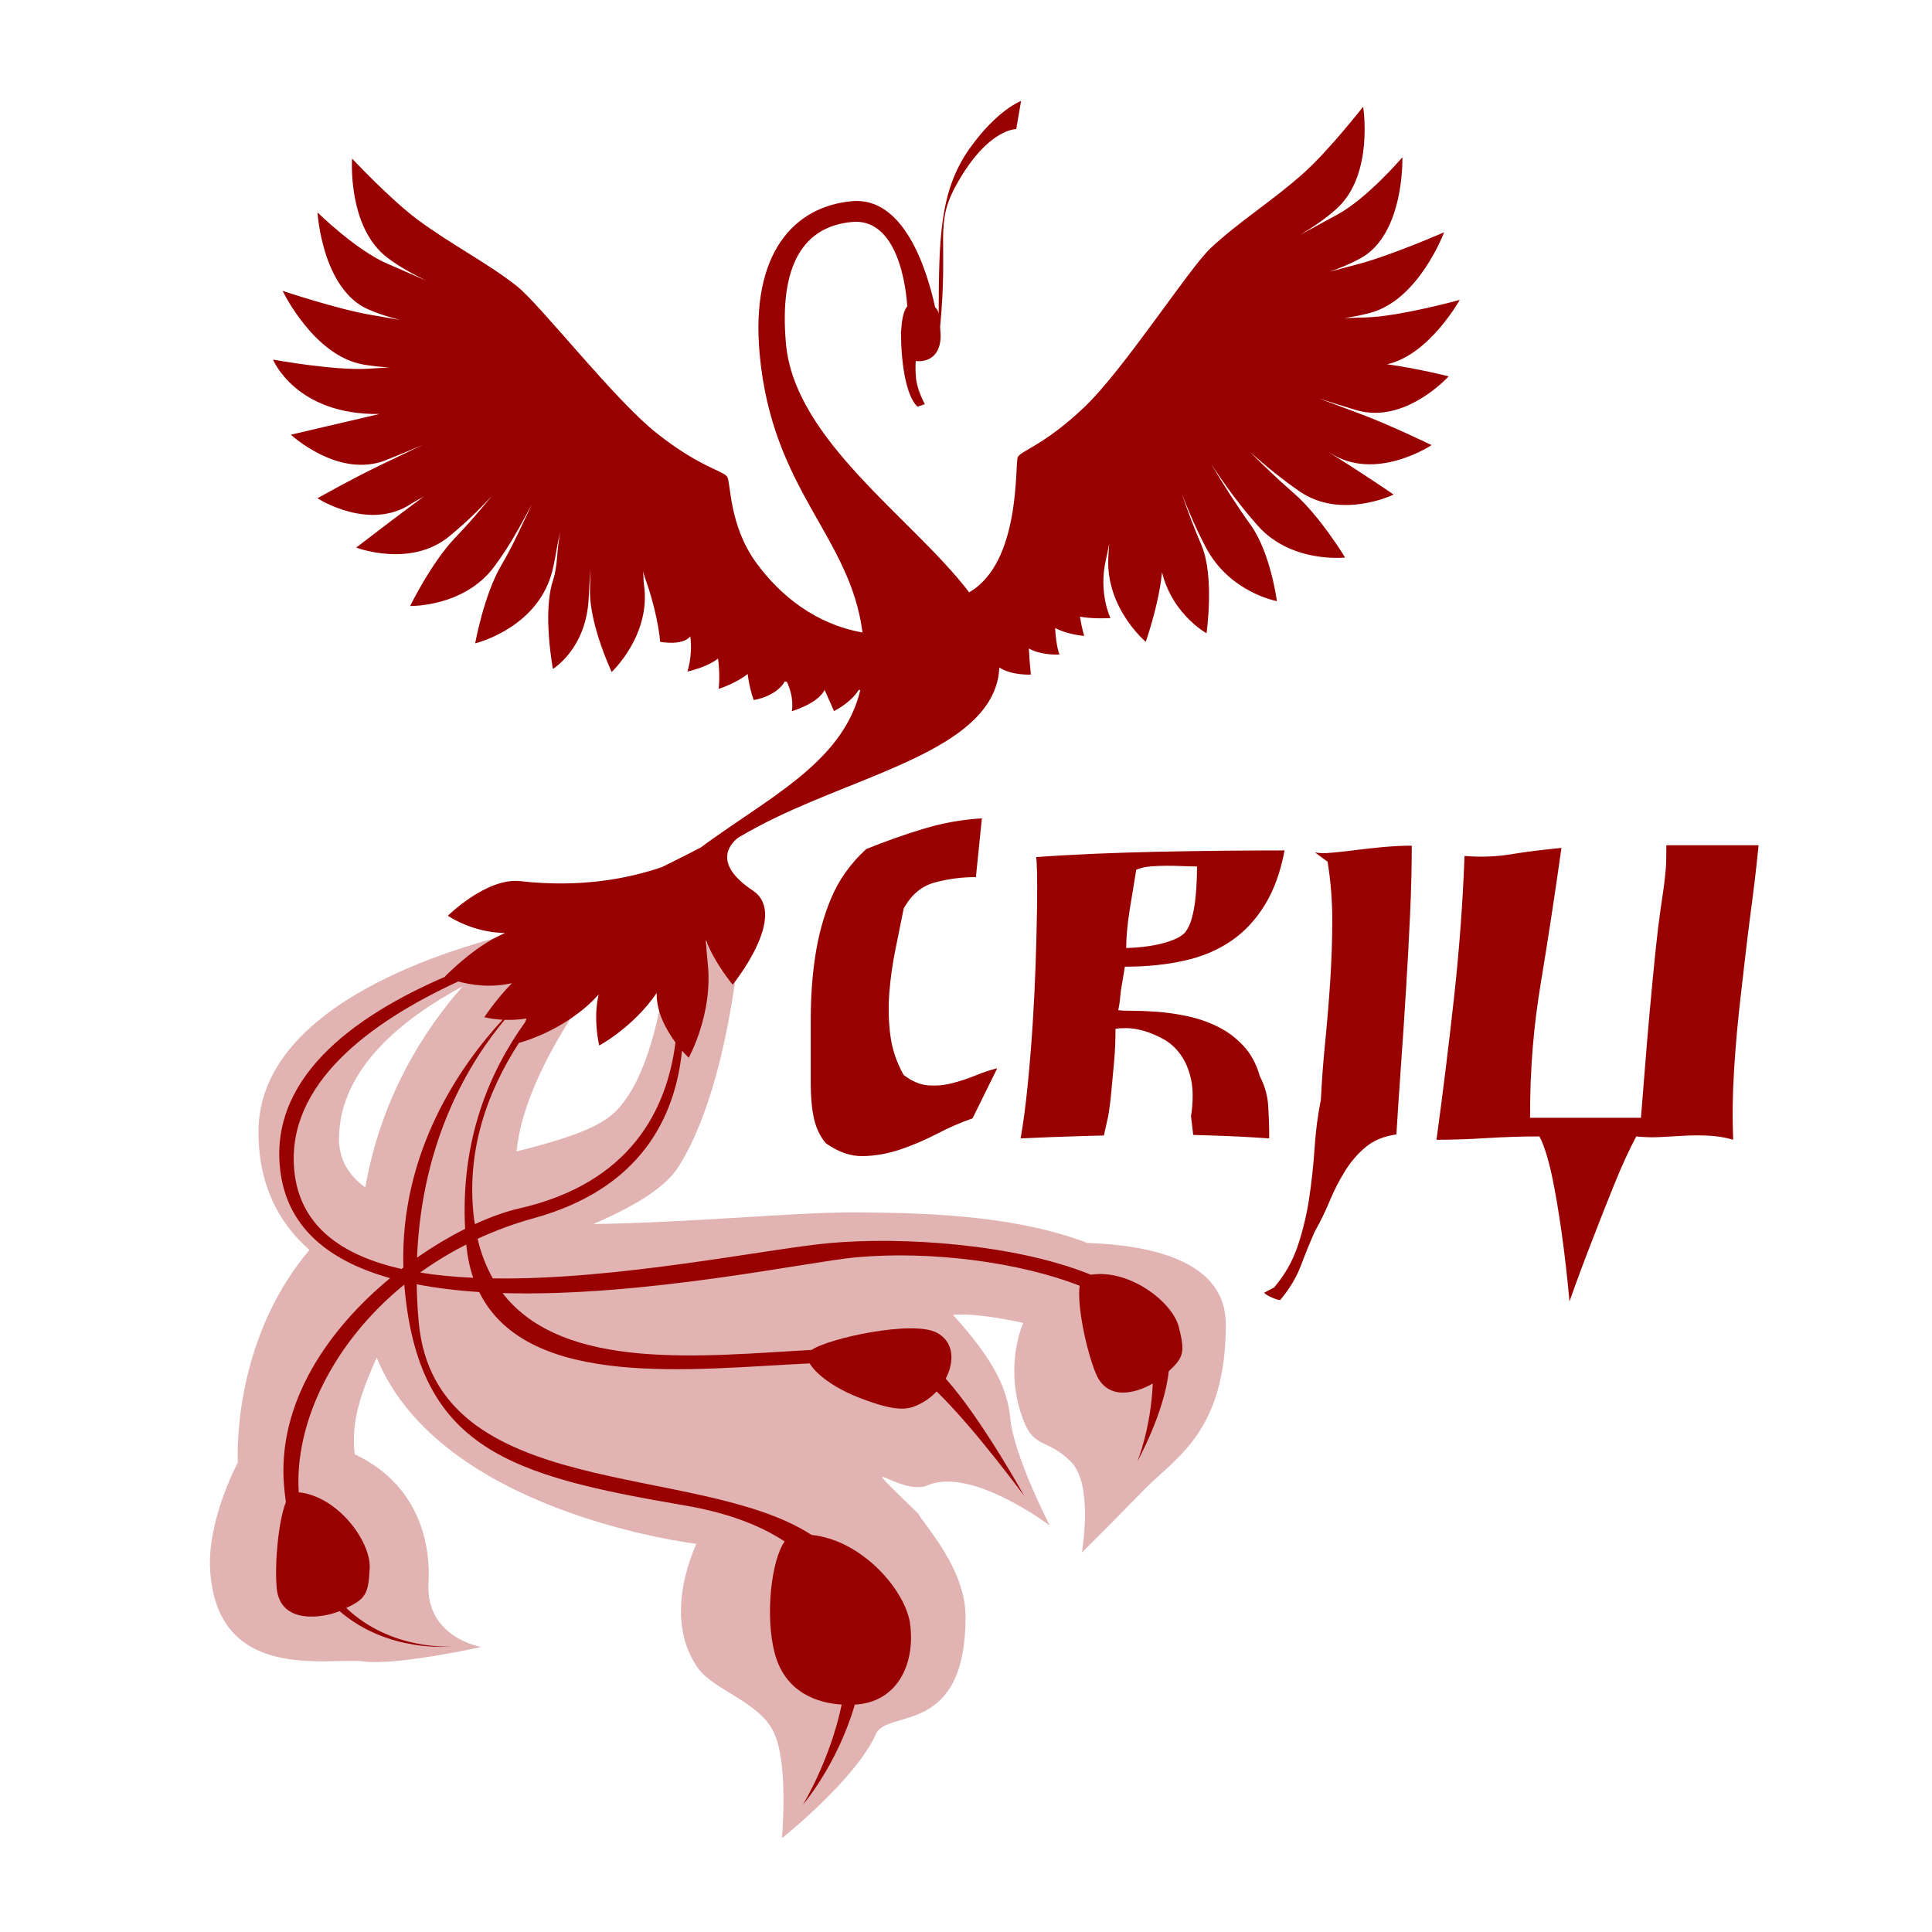
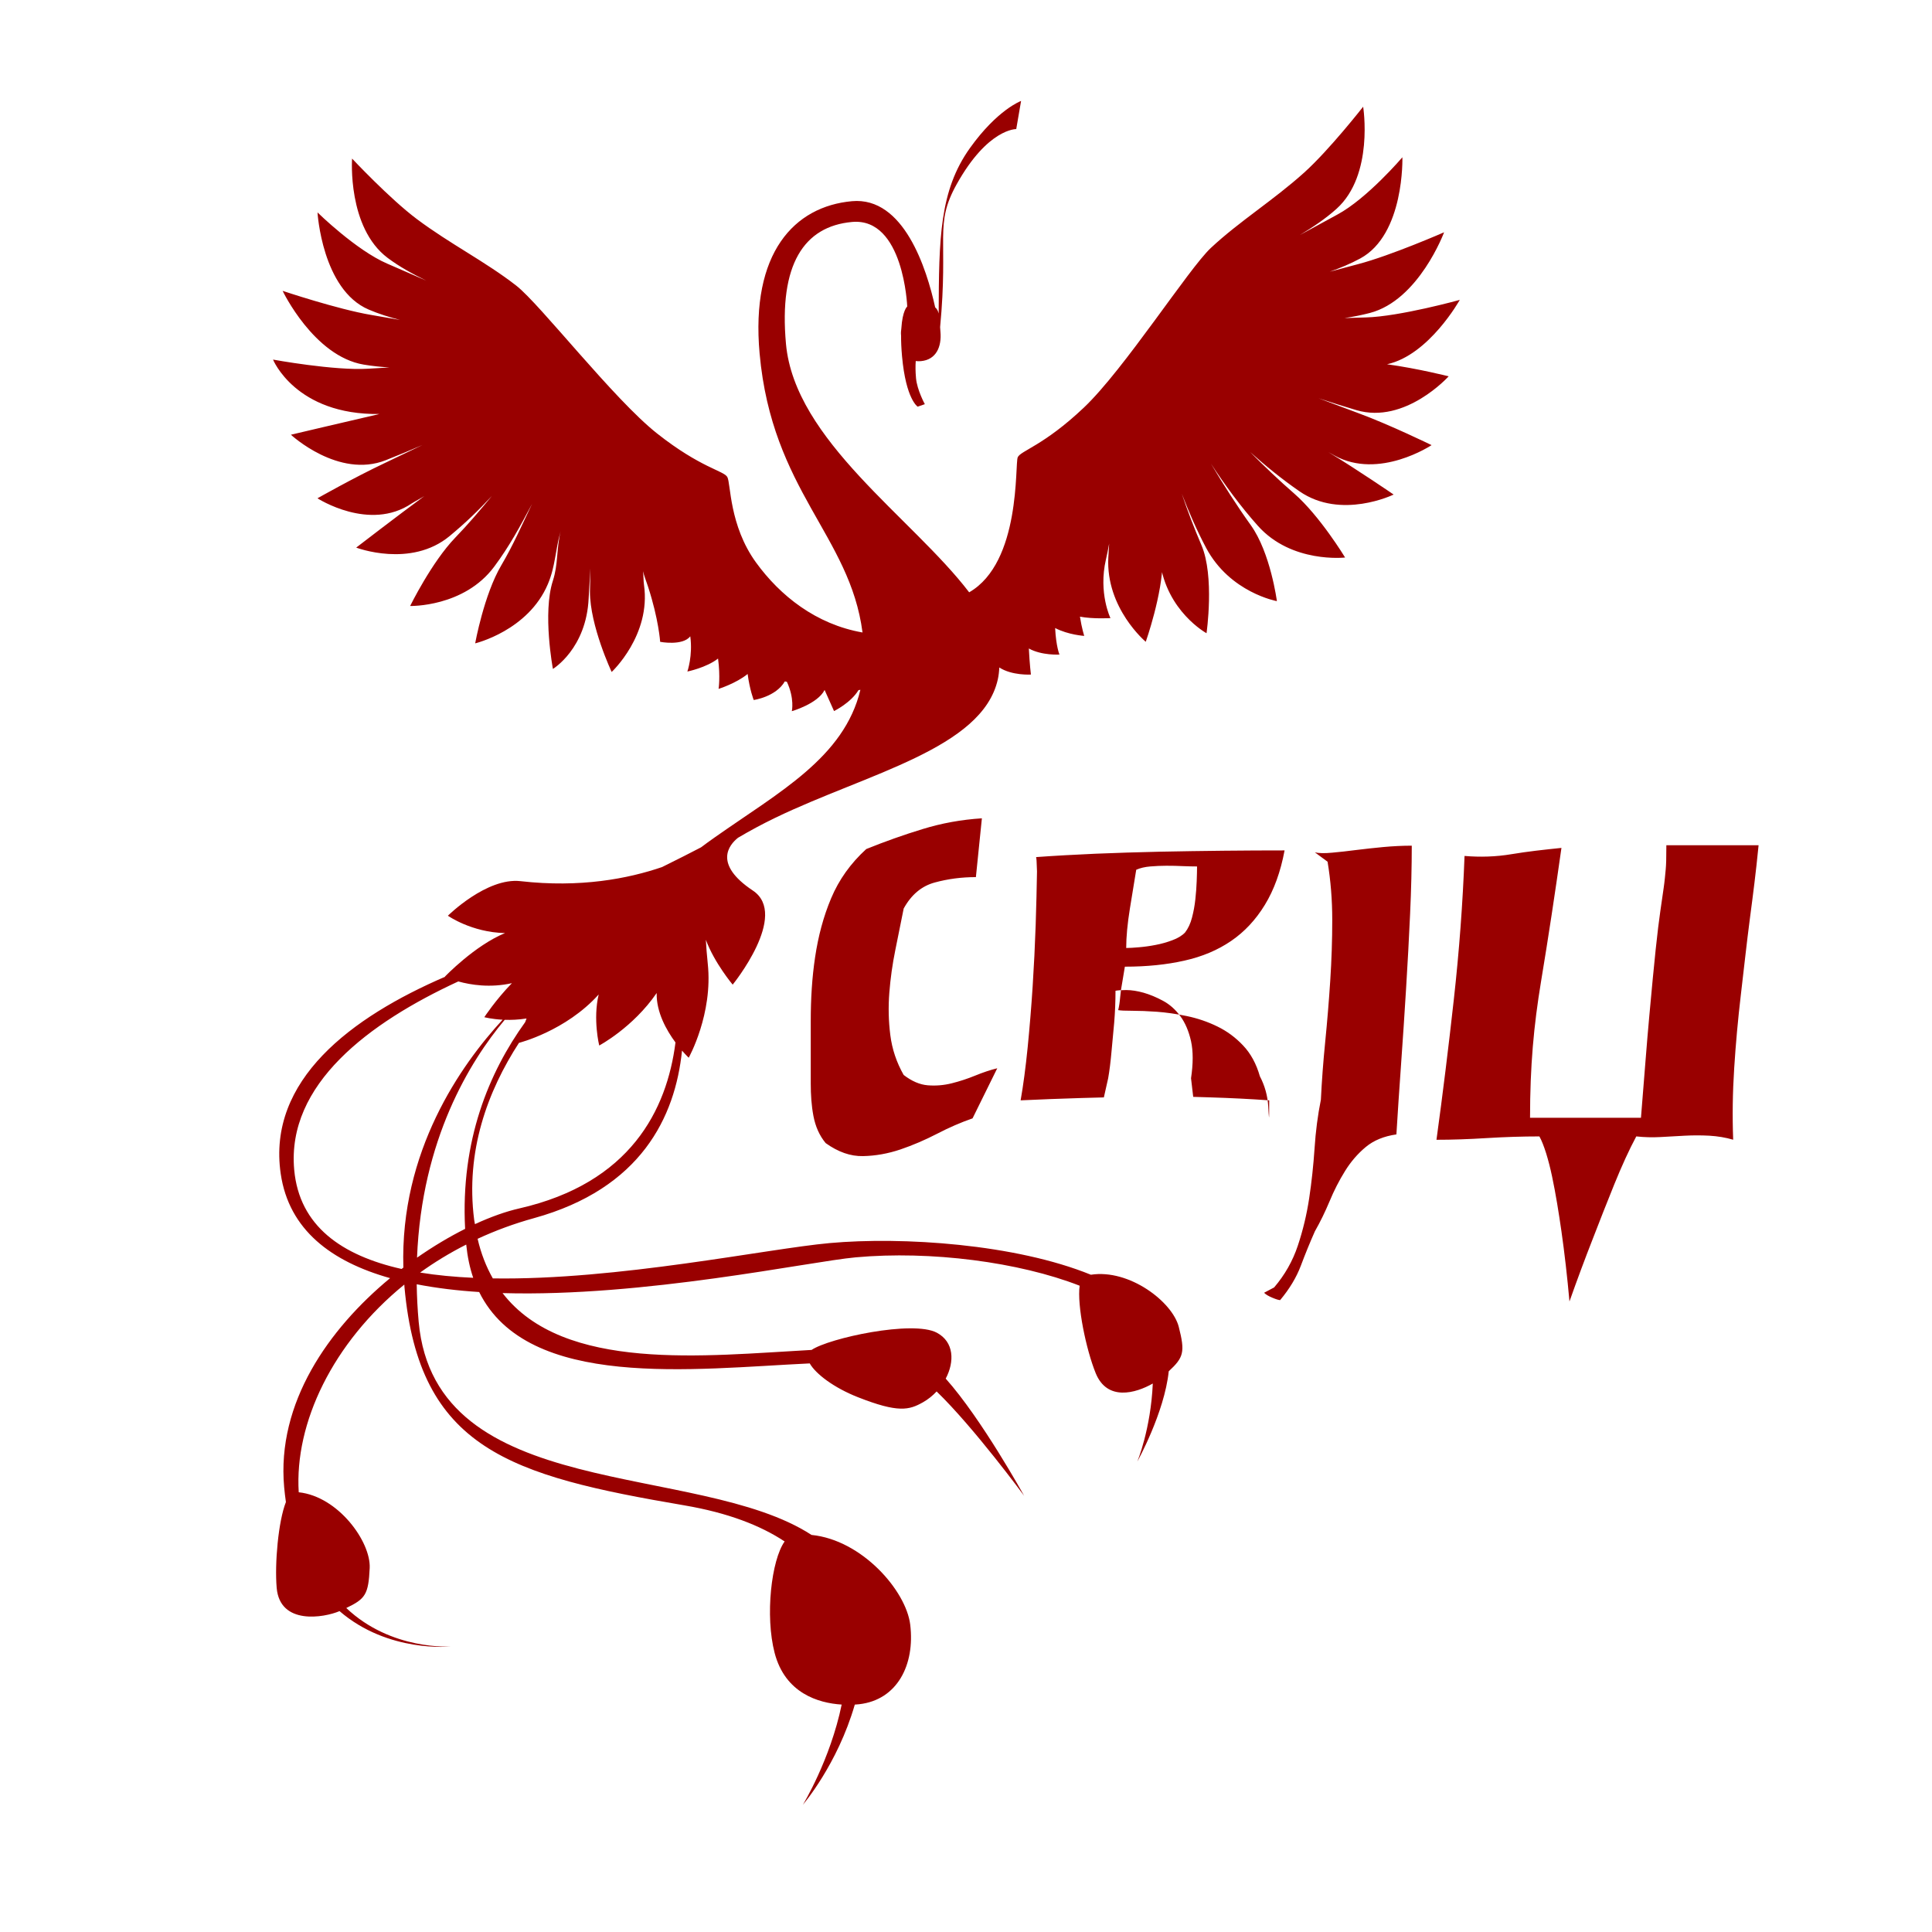
<svg xmlns="http://www.w3.org/2000/svg" version="1.1" id="Layer_1" x="0px" y="0px" width="560px" height="560px" viewBox="0 0 560 560" enable-background="new 0 0 560 560" xml:space="preserve">
-   <path opacity="0.3" fill="#990000" d="M315.137,360.271c-18.771-7.159-41.548-8.85-68.479-8.85c-16.661,0-46.255,2.939-74.654,3.38  c11.209-4.884,20.734-10.265,24.842-16.87c14.531-23.346,17.645-65.893,17.645-65.893l-20.758,3.114c0,0-2.591,35.8-16.085,47.733  c-5.35,4.736-15.96,7.834-27.916,10.856c2.447-26.071,29.477-57.552,29.477-57.552l-14.874-3.966l-5.88-7.448  c0,0-3.011,1.761-7.588,5.315c-18.298,4.208-75.946,20.443-75.946,57.983c0,15.292,5.77,26.308,14.768,34.244  c-22.858,26.966-20.755,61.618-20.755,61.618s-8.945,16.61-8.021,31.254c2.083,32.973,34.931,25.097,44.313,26.374  c9.644,1.313,34.313-4.18,34.313-4.18s-16.276-2.639-15.329-18.562c0.5-8.369-0.947-27.628-21.404-37.307  c-1.13-10.066,2.111-18.309,6.379-28.015c18.452,45.263,92.601,53.97,92.601,53.97c0.393-0.097-10.269,20.047,0.221,35.632  c4.652,6.915,18.284,10.019,22.436,19.356c4.151,9.341,2.199,30.354,2.199,30.354s21.267-16.864,27.239-30.18  c3.334-7.432,25.989,0.926,25.989-34.047c0-14.077-12.26-26.841-13.675-29.815c-20.858-20.334-5.427-4.743,2.677-8.236  c12.758-5.499,35.412,11.657,35.412,11.657s-10.402-20.119-11.437-31.013c-0.795-8.335-4.537-16.816-16.624-30.042  c7.166-0.752,20.362,2.327,20.362,2.327s-5.202,11.251-0.879,25.515c3.588,11.84,7.193,7.193,14.736,14.737  c6.599,6.598,3.146,26.284,3.146,26.284s4.674-4.513,18.081-18.235c9.072-9.29,23.645-16.717,23.645-47.86  C355.312,365.969,334.97,360.979,315.137,360.271z M134.108,285.901c-11.5,13.048-23.667,32.329-28.23,58.293  c-4.821-3.519-7.613-8.1-7.613-14.043C98.265,309.699,117.078,295.016,134.108,285.901z" />
-   <path fill="#990000" d="M382.184,115.435c3.654,1.208,7.327,2.37,10.968,3.444c14.16,4.183,26.745-9.798,26.745-9.798  s-8.785-2.243-17.857-3.497c12.173-2.653,21.085-18.66,21.085-18.66s-17.366,4.819-27.224,5.087  c-2.042,0.057-4.107,0.118-6.189,0.186c2.464-0.37,4.925-0.847,7.361-1.485c14.201-3.714,21.505-23.382,21.505-23.382  s-15.411,6.743-24.951,9.239c-2.694,0.703-5.438,1.437-8.197,2.185c3.038-1.071,6.008-2.306,8.815-3.82  c12.922-6.965,12.241-29.347,12.241-29.347s-10.162,11.926-18.844,16.605c-3.557,1.916-7.199,3.904-10.846,5.911  c3.798-2.277,7.45-4.743,10.596-7.569c10.918-9.814,7.722-29.605,7.722-29.605s-9.801,12.54-17.135,19.131  c-8.939,8.037-18.775,14.104-27.014,21.81c-6.427,6.011-25.14,35.236-36.812,46.283c-11.671,11.047-18.301,12.476-19.159,14.388  c-0.863,1.913,1.006,30.46-14.078,39.145c-16.476-21.583-50.565-44.007-53.101-72.033c-2.079-22.959,5.209-34.055,19.149-35.316  c14.994-1.359,15.998,24.507,15.998,24.507s-1.379,1.064-1.708,6.391c-0.097,0.629-0.145,1.272-0.083,1.934  c0.004,0.031,0.008,0.06,0.011,0.091c-0.014,1.674,0.065,3.664,0.278,6.039c1.131,12.474,4.53,14.574,4.53,14.574l2.075-0.722  c0,0-2.24-4.079-2.554-7.529c-0.172-1.917-0.187-3.556-0.079-4.977c0.45,0.067,0.949,0.081,1.506,0.031  c4.398-0.399,6.049-4.141,5.65-8.539c-0.042-0.45-0.069-0.885-0.094-1.316c2.485-26.032-1.756-29.637,4.788-41.391  c9.032-16.218,17.279-16.015,17.279-16.015l1.402-8.155c0,0-6.817,2.462-14.819,13.652c-8.833,12.354-8.983,26.229-9.066,47.958  c-0.188-0.761-0.502-1.37-1.017-1.784c-2.457-11.192-9.087-32.13-24.112-30.77c-16.72,1.514-29.419,14.974-26.773,44.171  c3.609,39.832,26.186,52.701,29.829,80.84c-13.47-2.349-23.883-10.656-30.866-20.282c-7.803-10.749-7.297-22.949-8.324-24.779  c-1.027-1.829-7.761-2.662-20.367-12.627c-12.605-9.965-33.845-37.41-40.78-42.824c-8.895-6.942-19.229-12.111-28.848-19.32  c-7.892-5.915-18.769-17.531-18.769-17.531s-1.419,19.995,10.323,28.8c3.386,2.536,7.246,4.665,11.229,6.597  c-3.808-1.674-7.616-3.33-11.327-4.925c-9.062-3.887-20.246-14.861-20.246-14.861s1.31,22.353,14.803,28.143  c2.931,1.257,6,2.223,9.12,3.019c-2.818-0.5-5.615-0.985-8.357-1.447c-9.728-1.636-25.677-6.981-25.677-6.981  s9.025,18.94,23.5,21.376c2.485,0.417,4.975,0.674,7.466,0.822c-2.08,0.118-4.148,0.242-6.183,0.368  c-9.843,0.61-27.566-2.645-27.566-2.645S85.667,120.333,110,120c-8.922,2.057-25.678,6.008-25.678,6.008s13.778,12.806,27.508,7.38  c3.533-1.394,7.087-2.876,10.62-4.404c-3.726,1.804-7.424,3.581-11.005,5.273c-8.963,4.243-19.428,10.176-19.428,10.176  s15.069,9.759,27.305,1.497c0.558-0.378,3.121-1.76,3.678-2.143c-7.904,5.808-19.754,14.937-19.754,14.937  s15.802,6.027,27.092-3.354c4.663-3.875,8.104-7.185,12.238-11.618c-3.773,4.55-6.699,8.018-10.634,12.106  c-6.839,7.104-13.06,19.791-13.06,19.791s15.597,0.39,24.359-11.388c4.488-6.035,7.482-11.633,10.974-18.191  c-3.113,6.479-5.468,11.95-8.911,17.788c-5.018,8.49-7.574,22.624-7.574,22.624s15.342-3.655,21.07-17.17  c2.231-5.266,2.107-9.783,3.694-15.291c-1.257,5.272-0.666,9.475-2.24,14.319c-3.045,9.379,0.011,25.554,0.011,25.554  s9.713-5.855,10.359-20.52c0.006-0.153,0.5-8.47,0.5-8.625L171,171.496c0,9.917,6.295,23.276,6.295,23.276  s11.459-10.649,9.369-25.266c-0.188-1.31-0.1-2.627-0.305-3.947c0.408,1.507,0.998,3.016,1.493,4.524  c3.075,9.429,3.5,15.957,3.5,15.957s6.483,1.251,8.73-1.594c0.764,5.625-0.843,10.2-0.843,10.2s5.471-1.1,8.893-3.756  c0.705,5.331,0.155,8.789,0.155,8.789s5.106-1.603,8.419-4.323c0.611,4.642,1.764,7.542,1.764,7.542s6.398-0.88,9.021-5.393  c0.199,0.038,0.395,0.079,0.59,0.117c2.269,4.875,1.438,8.517,1.438,8.517s7.492-2.14,9.492-6.14c0.003,0,0.007,0,0.01,0  c1.798,4,2.727,6.102,2.727,6.102s4.853-2.349,7.093-6.064c0.189,0.009,0.364-0.093,0.547-0.086  c-4.702,19.629-23.62,29.658-42.207,42.764c-1.392,0.981-2.712,1.925-3.97,2.884c-2.891,1.512-6.788,3.495-11.311,5.724  c-9.829,3.363-23.7,6.057-41.038,4.084c-9.798-1.115-21.037,10.02-21.037,10.02s6.87,4.843,16.565,5.028  c-8.819,3.621-17.438,12.632-17.438,12.632s0.045,0.019,0.069,0.029c-27.096,11.688-51.621,29.917-47.651,57.105  c2.375,16.27,14.692,25.475,31.704,30.254c-17.81,14.742-32.921,36.129-30.707,60.59c0.134,1.487,0.309,2.916,0.508,4.311  c-2.209,5.6-3.288,17.842-2.674,24.886c0.949,10.838,13.686,8.662,18.219,6.729c14.139,12.202,32.258,10.252,32.258,10.252  s-17.301,1.211-30.306-11.156c5.551-2.659,6.424-3.925,6.788-11.579c0.36-7.61-9.104-20.759-20.57-21.966  c-1.25-20.07,9.861-43.32,30.603-60.203c0.02,0.249,0.023,0.491,0.048,0.742c4.248,46.957,30.584,54.634,81.148,63.26  c12.603,2.15,22.04,5.821,29.042,10.457c-3.844,5.388-5.706,21.559-2.895,32.325c3.045,11.655,12.647,14.53,19.429,14.955  c-3.304,16.035-11.235,29.024-11.235,29.024s10.015-11.628,15.04-29.016c0.48-0.031,0.928-0.069,1.319-0.114  c10.922-1.262,16.17-11.338,14.743-23.071c-1.195-9.826-13.974-24.54-28.598-25.992c-33.117-21.52-109.104-9.05-113.877-61.769  c-0.341-3.746-0.517-7.367-0.571-10.888c5.709,1.111,11.782,1.844,18.104,2.244c14.111,28.517,62.158,22.269,95.818,20.694  c1.764,3.09,7.043,7.064,13.929,9.779c11.751,4.633,14.889,3.742,18.869,1.502c1.484-0.835,2.828-1.92,3.979-3.155  c10.822,10.456,25.37,30.251,25.37,30.251s-12.29-22.284-22.733-33.97c2.601-4.923,2.433-10.619-2.559-13.297  c-6.956-3.732-31.321,1.581-36.316,4.981c-30.811,1.668-71.853,6.551-89.576-16.474c41.005,1.192,88.786-9.133,102.385-10.365  c21.726-1.966,47.319,1.367,64.887,8.228c-0.783,5.681,1.867,18.47,4.641,25.318c3.316,8.197,11.561,5.887,16.562,3.028  c-0.588,13.3-4.495,22.638-4.495,22.638s7.86-14.125,9.117-26.183c4.354-4.041,4.774-5.562,2.904-12.887  c-1.849-7.24-14.317-16.821-25.47-15.096c-21.855-8.906-54.594-11.087-75.74-9.175c-18.253,1.653-61.404,10.802-97.611,10.237  c-1.895-3.338-3.402-7.122-4.412-11.479c5.113-2.364,10.551-4.388,16.307-5.975c30.999-8.551,40.97-29.258,42.943-48.579  c1.127,1.303,1.938,2.069,1.938,2.069s7.087-12.679,5.522-27.275c-0.264-2.469-0.429-4.737-0.553-6.911  c2.499,6.741,7.778,13.001,7.778,13.001s16.438-20.208,5.846-27.268c-11.583-7.714-6.836-13.283-4.31-15.299  c3.354-1.984,6.973-3.94,10.859-5.817c26.561-12.817,59.903-20.002,64.443-40.039c0.265-1.172,0.388-2.34,0.443-3.507  c3.701,2.396,9.165,2.053,9.165,2.053s-0.367-2.88-0.601-7.556c3.747,2.081,8.874,1.758,8.874,1.758s-0.986-2.319-1.255-7.689  c3.846,1.998,8.434,2.278,8.434,2.278s-0.725-2.246-1.24-5.573c3.788,0.719,8.84,0.419,8.84,0.419s-3.543-7.302-1.316-16.965  c0.357-1.547,0.666-3.09,0.938-4.626c-0.087,1.332-0.169,2.662-0.238,3.985c-0.783,14.742,10.85,24.47,10.85,24.47  S337,172.178,337,162.303c0-0.021,0-0.042,0-0.061c0,0.153-0.804,0.309-0.782,0.46c1.951,14.548,13.499,20.839,13.499,20.839  s2.388-16.471-1.478-25.542c-1.998-4.686-3.966-9.742-5.688-14.881c2.068,5.344,4.374,10.673,7.067,15.72  c6.909,12.952,20.498,15.406,20.498,15.406s-1.832-14.029-7.581-22.041c-3.952-5.505-7.874-11.654-11.551-17.83  c4.059,6.22,8.622,12.438,13.631,18.048c9.774,10.953,25.27,9.178,25.27,9.178s-7.323-12.085-14.767-18.552  c-4.283-3.722-8.589-7.824-12.754-12.019c4.513,4.047,9.319,7.944,14.31,11.39c12.077,8.341,27.281,0.931,27.281,0.931  s-10.533-7.219-18.926-12.302c0.595,0.332,1.186,0.662,1.777,0.988c12.922,7.14,28.146-3.013,28.146-3.013  s-12.036-5.887-21.343-9.313C389.896,118.341,386.055,116.903,382.184,115.435z M116.917,367.418  c-0.172,0.131-0.344,0.268-0.516,0.398c-17.301-3.899-29.646-12.415-31.124-28.752c-2.244-24.777,21.669-42.631,47.562-54.59  c3.553,1,9.203,1.919,15.541,0.503c-4.694,4.817-7.998,9.859-7.998,9.859s2.076,0.564,5.3,0.733  C133.582,308.673,115.917,333.715,116.917,367.418z M146.295,295.598c1.834,0.062,3.979-0.014,6.326-0.386  c-0.141,0.365-0.274,0.72-0.401,1.069c-10.511,14.57-18.745,34.363-17.404,59.912c-4.522,2.267-9.248,5.074-13.939,8.343  C122.237,330.3,136.218,307.613,146.295,295.598z M121.776,368.86c4.131-2.979,8.589-5.697,13.361-8.115  c0.358,3.527,1.032,6.741,2.025,9.634C131.805,370.131,126.629,369.657,121.776,368.86z M150.478,350.278  c-3.791,0.864-8.16,2.403-12.812,4.546c-0.062-0.425-0.168-0.803-0.224-1.236c-2.557-19.875,3.873-37.276,13.005-51.347  c0,0.005-0.007,0.032-0.007,0.032s13.533-3.395,23.088-14.017c-1.715,7.205,0.158,14.79,0.158,14.79s9.774-5.185,16.654-15.216  c-0.131,5.548,2.84,10.803,5.451,14.331C193.303,321.731,182.711,342.934,150.478,350.278z M259.516,275.357  c0.846-4.127,1.649-8.135,2.42-12.012c2.199-4.002,5.203-6.524,9.011-7.55c3.808-1.04,7.78-1.559,11.919-1.559l1.739-17.042  c-5.942,0.378-11.657,1.419-17.144,3.105c-5.492,1.672-10.946,3.611-16.369,5.8c-4.526,4.131-7.915,8.875-10.169,14.237  c-2.262,5.359-3.755,11.051-4.655,17.055c-0.906,6.007-1.268,12.17-1.268,18.489v18.209c0,3.23,0.201,6.368,0.779,9.393  c0.584,3.045,1.728,5.66,3.543,7.85c3.614,2.588,7.203,3.85,10.822,3.771c3.619-0.066,7.224-0.712,10.842-1.925  c3.611-1.23,7.162-2.757,10.647-4.558c3.484-1.811,6.904-3.293,10.266-4.457l7.159-14.521c-2.066,0.505-4.2,1.23-6.394,2.127  c-2.199,0.9-4.453,1.643-6.777,2.224c-2.322,0.585-4.649,0.773-6.977,0.585c-2.322-0.189-4.649-1.2-6.976-2.994  c-2.063-3.626-3.355-7.475-3.87-11.541c-0.519-4.065-0.612-8.165-0.289-12.296C258.1,283.619,258.674,279.488,259.516,275.357z   M367.6,320.582c-0.196-3.025-1.001-5.908-2.42-8.623c-1.031-3.608-2.649-6.588-4.846-8.905c-2.193-2.333-4.682-4.162-7.458-5.516  c-2.773-1.358-5.712-2.364-8.812-3.014c-3.098-0.643-6.004-1.056-8.717-1.259c-2.711-0.188-5.101-0.285-7.166-0.285  s-3.419-0.062-4.064-0.189c0.25-1.037,0.449-2.302,0.574-3.783c0.133-1.481,0.322-2.866,0.584-4.162  c0.258-1.419,0.512-2.977,0.773-4.65c6.326,0,12.073-0.581,17.242-1.749c5.165-1.148,9.688-3.059,13.558-5.705  c3.876-2.646,7.135-6.131,9.781-10.469c2.649-4.318,4.558-9.583,5.715-15.776c-5.684,0-11.596,0.029-17.727,0.093  s-12.328,0.158-18.593,0.284c-6.266,0.143-12.431,0.332-18.5,0.583c-6.066,0.27-11.812,0.584-17.236,0.979  c0.128,0,0.221,1.387,0.293,4.161c0.062,2.775,0.062,6.465,0,11.035c-0.072,4.588-0.2,9.788-0.386,15.589  c-0.199,5.819-0.49,11.73-0.875,17.734c-0.386,6.007-0.878,11.901-1.451,17.72c-0.584,5.815-1.262,10.908-2.035,15.304  c5.552-0.268,11.432-0.488,17.624-0.677c2.162-0.065,4.33-0.127,6.503-0.176l1.247-5.547c0.385-2.192,0.708-4.776,0.969-7.739  c0.259-2.979,0.513-5.754,0.773-8.338c0.259-3.093,0.386-6.196,0.386-9.286c0.646-0.127,1.677-0.206,3.103-0.206  c1.547,0,3.225,0.269,5.039,0.773c1.804,0.519,3.68,1.292,5.612,2.334c1.938,1.041,3.615,2.522,5.034,4.46  c1.42,1.925,2.45,4.352,3.104,7.252c0.638,2.914,0.638,6.495,0,10.75l0.631,5.39c1.609,0.033,3.207,0.079,4.796,0.144  c6.068,0.189,11.812,0.471,17.234,0.866C367.891,326.747,367.795,323.609,367.6,320.582z M327.506,263.345  c0.707-4.397,1.323-8.133,1.835-11.238c1.168-0.521,2.522-0.835,4.069-0.962c1.549-0.125,3.103-0.205,4.65-0.205  c1.677,0,3.291,0.031,4.845,0.112c1.547,0.062,2.901,0.093,4.069,0.093c0,1.151-0.041,2.586-0.103,4.256  c-0.066,1.688-0.189,3.42-0.389,5.232c-0.189,1.815-0.512,3.578-0.97,5.331c-0.446,1.732-1.127,3.182-2.034,4.347  c-0.896,0.918-2.128,1.657-3.681,2.224c-1.543,0.584-3.159,1.042-4.84,1.357c-1.677,0.33-3.291,0.55-4.838,0.677  c-1.555,0.141-2.78,0.207-3.682,0.207C326.439,271.542,326.798,267.727,327.506,263.345z M393.035,246.385  c-2.517,0.33-4.84,0.584-6.97,0.773c-2.135,0.205-3.781,0.172-4.939-0.096l3.678,2.711c0.899,5.423,1.356,11.051,1.356,16.851  c0,5.818-0.195,11.695-0.584,17.642c-0.385,5.941-0.872,11.805-1.45,17.624c-0.581,5.801-1,11.427-1.261,16.85  c-0.907,4.522-1.519,9.238-1.835,14.139c-0.331,4.901-0.843,9.713-1.554,14.425c-0.708,4.712-1.812,9.3-3.297,13.761  c-1.48,4.443-3.773,8.481-6.869,12.107l-2.908,1.543c0.513,0.52,1.323,0.993,2.42,1.45c1.093,0.457,1.842,0.678,2.23,0.678  c2.708-3.23,4.712-6.558,6.004-9.978c1.286-3.419,2.64-6.746,4.069-9.963c1.544-2.711,2.969-5.626,4.261-8.716  c1.286-3.107,2.774-6.008,4.455-8.719c1.671-2.708,3.681-5.045,6.008-6.984c2.322-1.938,5.285-3.15,8.903-3.67  c0.386-6.319,0.836-13.114,1.354-20.335c0.517-7.235,1.001-14.534,1.451-21.896c0.457-7.361,0.846-14.596,1.168-21.689  c0.323-7.111,0.482-13.684,0.482-19.769c-2.713,0-5.458,0.143-8.229,0.394C398.196,245.785,395.553,246.07,393.035,246.385z   M483.002,245c0,4-0.061,5.618-0.188,7.038c-0.135,1.419-0.323,3.525-0.581,5.259c-0.261,1.751-0.584,4.166-0.972,6.752  c-0.386,2.584-0.843,6.388-1.354,11.165c-0.519,4.791-1.135,11.551-1.839,19.167c-0.715,7.612-1.519,18.619-2.427,29.619h-32.15  c0-15,1.065-26.686,3.192-39.535c2.138-12.847,4.101-25.911,5.911-38.695c-5.034,0.52-9.85,1.042-14.427,1.812  c-4.589,0.773-9.136,0.898-13.662,0.52c-0.513,13.682-1.543,27.507-3.097,41.521c-1.553,13.998-3.23,27.586-5.038,40.749  c4.52,0,9.396-0.166,14.631-0.496c5.224-0.316,10.292-0.479,15.2-0.479c0.649,1.152,1.285,2.776,1.942,4.838  c0.638,2.065,1.22,4.318,1.738,6.779c0.517,2.457,0.997,5.027,1.454,7.753c0.447,2.715,0.873,5.424,1.258,8.135  c0.9,6.32,1.681,13.102,2.327,20.336c2.192-6.196,4.454-12.28,6.777-18.209c1.938-5.045,4.004-10.262,6.196-15.699  c2.199-5.423,4.327-10.073,6.393-13.936c2.323,0.254,4.649,0.316,6.974,0.188c2.326-0.124,4.681-0.25,7.071-0.392  c2.386-0.127,4.775-0.127,7.163,0c2.389,0.142,4.681,0.52,6.88,1.165c-0.257-6.716-0.164-13.619,0.293-20.728  c0.449-7.093,1.096-14.204,1.932-21.297c0.841-7.111,1.707-15.14,2.615-22.062c0.907-6.901,1.742-13.27,2.522-21.27H483.002z" />
+   <path fill="#990000" d="M382.184,115.435c3.654,1.208,7.327,2.37,10.968,3.444c14.16,4.183,26.745-9.798,26.745-9.798  s-8.785-2.243-17.857-3.497c12.173-2.653,21.085-18.66,21.085-18.66s-17.366,4.819-27.224,5.087  c-2.042,0.057-4.107,0.118-6.189,0.186c2.464-0.37,4.925-0.847,7.361-1.485c14.201-3.714,21.505-23.382,21.505-23.382  s-15.411,6.743-24.951,9.239c-2.694,0.703-5.438,1.437-8.197,2.185c3.038-1.071,6.008-2.306,8.815-3.82  c12.922-6.965,12.241-29.347,12.241-29.347s-10.162,11.926-18.844,16.605c-3.557,1.916-7.199,3.904-10.846,5.911  c3.798-2.277,7.45-4.743,10.596-7.569c10.918-9.814,7.722-29.605,7.722-29.605s-9.801,12.54-17.135,19.131  c-8.939,8.037-18.775,14.104-27.014,21.81c-6.427,6.011-25.14,35.236-36.812,46.283c-11.671,11.047-18.301,12.476-19.159,14.388  c-0.863,1.913,1.006,30.46-14.078,39.145c-16.476-21.583-50.565-44.007-53.101-72.033c-2.079-22.959,5.209-34.055,19.149-35.316  c14.994-1.359,15.998,24.507,15.998,24.507s-1.379,1.064-1.708,6.391c-0.097,0.629-0.145,1.272-0.083,1.934  c0.004,0.031,0.008,0.06,0.011,0.091c-0.014,1.674,0.065,3.664,0.278,6.039c1.131,12.474,4.53,14.574,4.53,14.574l2.075-0.722  c0,0-2.24-4.079-2.554-7.529c-0.172-1.917-0.187-3.556-0.079-4.977c0.45,0.067,0.949,0.081,1.506,0.031  c4.398-0.399,6.049-4.141,5.65-8.539c-0.042-0.45-0.069-0.885-0.094-1.316c2.485-26.032-1.756-29.637,4.788-41.391  c9.032-16.218,17.279-16.015,17.279-16.015l1.402-8.155c0,0-6.817,2.462-14.819,13.652c-8.833,12.354-8.983,26.229-9.066,47.958  c-0.188-0.761-0.502-1.37-1.017-1.784c-2.457-11.192-9.087-32.13-24.112-30.77c-16.72,1.514-29.419,14.974-26.773,44.171  c3.609,39.832,26.186,52.701,29.829,80.84c-13.47-2.349-23.883-10.656-30.866-20.282c-7.803-10.749-7.297-22.949-8.324-24.779  c-1.027-1.829-7.761-2.662-20.367-12.627c-12.605-9.965-33.845-37.41-40.78-42.824c-8.895-6.942-19.229-12.111-28.848-19.32  c-7.892-5.915-18.769-17.531-18.769-17.531s-1.419,19.995,10.323,28.8c3.386,2.536,7.246,4.665,11.229,6.597  c-3.808-1.674-7.616-3.33-11.327-4.925c-9.062-3.887-20.246-14.861-20.246-14.861s1.31,22.353,14.803,28.143  c2.931,1.257,6,2.223,9.12,3.019c-2.818-0.5-5.615-0.985-8.357-1.447c-9.728-1.636-25.677-6.981-25.677-6.981  s9.025,18.94,23.5,21.376c2.485,0.417,4.975,0.674,7.466,0.822c-2.08,0.118-4.148,0.242-6.183,0.368  c-9.843,0.61-27.566-2.645-27.566-2.645S85.667,120.333,110,120c-8.922,2.057-25.678,6.008-25.678,6.008s13.778,12.806,27.508,7.38  c3.533-1.394,7.087-2.876,10.62-4.404c-3.726,1.804-7.424,3.581-11.005,5.273c-8.963,4.243-19.428,10.176-19.428,10.176  s15.069,9.759,27.305,1.497c0.558-0.378,3.121-1.76,3.678-2.143c-7.904,5.808-19.754,14.937-19.754,14.937  s15.802,6.027,27.092-3.354c4.663-3.875,8.104-7.185,12.238-11.618c-3.773,4.55-6.699,8.018-10.634,12.106  c-6.839,7.104-13.06,19.791-13.06,19.791s15.597,0.39,24.359-11.388c4.488-6.035,7.482-11.633,10.974-18.191  c-3.113,6.479-5.468,11.95-8.911,17.788c-5.018,8.49-7.574,22.624-7.574,22.624s15.342-3.655,21.07-17.17  c2.231-5.266,2.107-9.783,3.694-15.291c-1.257,5.272-0.666,9.475-2.24,14.319c-3.045,9.379,0.011,25.554,0.011,25.554  s9.713-5.855,10.359-20.52c0.006-0.153,0.5-8.47,0.5-8.625L171,171.496c0,9.917,6.295,23.276,6.295,23.276  s11.459-10.649,9.369-25.266c-0.188-1.31-0.1-2.627-0.305-3.947c0.408,1.507,0.998,3.016,1.493,4.524  c3.075,9.429,3.5,15.957,3.5,15.957s6.483,1.251,8.73-1.594c0.764,5.625-0.843,10.2-0.843,10.2s5.471-1.1,8.893-3.756  c0.705,5.331,0.155,8.789,0.155,8.789s5.106-1.603,8.419-4.323c0.611,4.642,1.764,7.542,1.764,7.542s6.398-0.88,9.021-5.393  c0.199,0.038,0.395,0.079,0.59,0.117c2.269,4.875,1.438,8.517,1.438,8.517s7.492-2.14,9.492-6.14c0.003,0,0.007,0,0.01,0  c1.798,4,2.727,6.102,2.727,6.102s4.853-2.349,7.093-6.064c0.189,0.009,0.364-0.093,0.547-0.086  c-4.702,19.629-23.62,29.658-42.207,42.764c-1.392,0.981-2.712,1.925-3.97,2.884c-2.891,1.512-6.788,3.495-11.311,5.724  c-9.829,3.363-23.7,6.057-41.038,4.084c-9.798-1.115-21.037,10.02-21.037,10.02s6.87,4.843,16.565,5.028  c-8.819,3.621-17.438,12.632-17.438,12.632s0.045,0.019,0.069,0.029c-27.096,11.688-51.621,29.917-47.651,57.105  c2.375,16.27,14.692,25.475,31.704,30.254c-17.81,14.742-32.921,36.129-30.707,60.59c0.134,1.487,0.309,2.916,0.508,4.311  c-2.209,5.6-3.288,17.842-2.674,24.886c0.949,10.838,13.686,8.662,18.219,6.729c14.139,12.202,32.258,10.252,32.258,10.252  s-17.301,1.211-30.306-11.156c5.551-2.659,6.424-3.925,6.788-11.579c0.36-7.61-9.104-20.759-20.57-21.966  c-1.25-20.07,9.861-43.32,30.603-60.203c0.02,0.249,0.023,0.491,0.048,0.742c4.248,46.957,30.584,54.634,81.148,63.26  c12.603,2.15,22.04,5.821,29.042,10.457c-3.844,5.388-5.706,21.559-2.895,32.325c3.045,11.655,12.647,14.53,19.429,14.955  c-3.304,16.035-11.235,29.024-11.235,29.024s10.015-11.628,15.04-29.016c0.48-0.031,0.928-0.069,1.319-0.114  c10.922-1.262,16.17-11.338,14.743-23.071c-1.195-9.826-13.974-24.54-28.598-25.992c-33.117-21.52-109.104-9.05-113.877-61.769  c-0.341-3.746-0.517-7.367-0.571-10.888c5.709,1.111,11.782,1.844,18.104,2.244c14.111,28.517,62.158,22.269,95.818,20.694  c1.764,3.09,7.043,7.064,13.929,9.779c11.751,4.633,14.889,3.742,18.869,1.502c1.484-0.835,2.828-1.92,3.979-3.155  c10.822,10.456,25.37,30.251,25.37,30.251s-12.29-22.284-22.733-33.97c2.601-4.923,2.433-10.619-2.559-13.297  c-6.956-3.732-31.321,1.581-36.316,4.981c-30.811,1.668-71.853,6.551-89.576-16.474c41.005,1.192,88.786-9.133,102.385-10.365  c21.726-1.966,47.319,1.367,64.887,8.228c-0.783,5.681,1.867,18.47,4.641,25.318c3.316,8.197,11.561,5.887,16.562,3.028  c-0.588,13.3-4.495,22.638-4.495,22.638s7.86-14.125,9.117-26.183c4.354-4.041,4.774-5.562,2.904-12.887  c-1.849-7.24-14.317-16.821-25.47-15.096c-21.855-8.906-54.594-11.087-75.74-9.175c-18.253,1.653-61.404,10.802-97.611,10.237  c-1.895-3.338-3.402-7.122-4.412-11.479c5.113-2.364,10.551-4.388,16.307-5.975c30.999-8.551,40.97-29.258,42.943-48.579  c1.127,1.303,1.938,2.069,1.938,2.069s7.087-12.679,5.522-27.275c-0.264-2.469-0.429-4.737-0.553-6.911  c2.499,6.741,7.778,13.001,7.778,13.001s16.438-20.208,5.846-27.268c-11.583-7.714-6.836-13.283-4.31-15.299  c3.354-1.984,6.973-3.94,10.859-5.817c26.561-12.817,59.903-20.002,64.443-40.039c0.265-1.172,0.388-2.34,0.443-3.507  c3.701,2.396,9.165,2.053,9.165,2.053s-0.367-2.88-0.601-7.556c3.747,2.081,8.874,1.758,8.874,1.758s-0.986-2.319-1.255-7.689  c3.846,1.998,8.434,2.278,8.434,2.278s-0.725-2.246-1.24-5.573c3.788,0.719,8.84,0.419,8.84,0.419s-3.543-7.302-1.316-16.965  c0.357-1.547,0.666-3.09,0.938-4.626c-0.087,1.332-0.169,2.662-0.238,3.985c-0.783,14.742,10.85,24.47,10.85,24.47  S337,172.178,337,162.303c0-0.021,0-0.042,0-0.061c0,0.153-0.804,0.309-0.782,0.46c1.951,14.548,13.499,20.839,13.499,20.839  s2.388-16.471-1.478-25.542c-1.998-4.686-3.966-9.742-5.688-14.881c2.068,5.344,4.374,10.673,7.067,15.72  c6.909,12.952,20.498,15.406,20.498,15.406s-1.832-14.029-7.581-22.041c-3.952-5.505-7.874-11.654-11.551-17.83  c4.059,6.22,8.622,12.438,13.631,18.048c9.774,10.953,25.27,9.178,25.27,9.178s-7.323-12.085-14.767-18.552  c-4.283-3.722-8.589-7.824-12.754-12.019c4.513,4.047,9.319,7.944,14.31,11.39c12.077,8.341,27.281,0.931,27.281,0.931  s-10.533-7.219-18.926-12.302c0.595,0.332,1.186,0.662,1.777,0.988c12.922,7.14,28.146-3.013,28.146-3.013  s-12.036-5.887-21.343-9.313C389.896,118.341,386.055,116.903,382.184,115.435z M116.917,367.418  c-0.172,0.131-0.344,0.268-0.516,0.398c-17.301-3.899-29.646-12.415-31.124-28.752c-2.244-24.777,21.669-42.631,47.562-54.59  c3.553,1,9.203,1.919,15.541,0.503c-4.694,4.817-7.998,9.859-7.998,9.859s2.076,0.564,5.3,0.733  C133.582,308.673,115.917,333.715,116.917,367.418z M146.295,295.598c1.834,0.062,3.979-0.014,6.326-0.386  c-0.141,0.365-0.274,0.72-0.401,1.069c-10.511,14.57-18.745,34.363-17.404,59.912c-4.522,2.267-9.248,5.074-13.939,8.343  C122.237,330.3,136.218,307.613,146.295,295.598z M121.776,368.86c4.131-2.979,8.589-5.697,13.361-8.115  c0.358,3.527,1.032,6.741,2.025,9.634C131.805,370.131,126.629,369.657,121.776,368.86z M150.478,350.278  c-3.791,0.864-8.16,2.403-12.812,4.546c-0.062-0.425-0.168-0.803-0.224-1.236c-2.557-19.875,3.873-37.276,13.005-51.347  c0,0.005-0.007,0.032-0.007,0.032s13.533-3.395,23.088-14.017c-1.715,7.205,0.158,14.79,0.158,14.79s9.774-5.185,16.654-15.216  c-0.131,5.548,2.84,10.803,5.451,14.331C193.303,321.731,182.711,342.934,150.478,350.278z M259.516,275.357  c0.846-4.127,1.649-8.135,2.42-12.012c2.199-4.002,5.203-6.524,9.011-7.55c3.808-1.04,7.78-1.559,11.919-1.559l1.739-17.042  c-5.942,0.378-11.657,1.419-17.144,3.105c-5.492,1.672-10.946,3.611-16.369,5.8c-4.526,4.131-7.915,8.875-10.169,14.237  c-2.262,5.359-3.755,11.051-4.655,17.055c-0.906,6.007-1.268,12.17-1.268,18.489v18.209c0,3.23,0.201,6.368,0.779,9.393  c0.584,3.045,1.728,5.66,3.543,7.85c3.614,2.588,7.203,3.85,10.822,3.771c3.619-0.066,7.224-0.712,10.842-1.925  c3.611-1.23,7.162-2.757,10.647-4.558c3.484-1.811,6.904-3.293,10.266-4.457l7.159-14.521c-2.066,0.505-4.2,1.23-6.394,2.127  c-2.199,0.9-4.453,1.643-6.777,2.224c-2.322,0.585-4.649,0.773-6.977,0.585c-2.322-0.189-4.649-1.2-6.976-2.994  c-2.063-3.626-3.355-7.475-3.87-11.541c-0.519-4.065-0.612-8.165-0.289-12.296C258.1,283.619,258.674,279.488,259.516,275.357z   M367.6,320.582c-0.196-3.025-1.001-5.908-2.42-8.623c-1.031-3.608-2.649-6.588-4.846-8.905c-2.193-2.333-4.682-4.162-7.458-5.516  c-2.773-1.358-5.712-2.364-8.812-3.014c-3.098-0.643-6.004-1.056-8.717-1.259c-2.711-0.188-5.101-0.285-7.166-0.285  s-3.419-0.062-4.064-0.189c0.25-1.037,0.449-2.302,0.574-3.783c0.133-1.481,0.322-2.866,0.584-4.162  c0.258-1.419,0.512-2.977,0.773-4.65c6.326,0,12.073-0.581,17.242-1.749c5.165-1.148,9.688-3.059,13.558-5.705  c3.876-2.646,7.135-6.131,9.781-10.469c2.649-4.318,4.558-9.583,5.715-15.776c-5.684,0-11.596,0.029-17.727,0.093  s-12.328,0.158-18.593,0.284c-6.266,0.143-12.431,0.332-18.5,0.583c-6.066,0.27-11.812,0.584-17.236,0.979  c0.128,0,0.221,1.387,0.293,4.161c-0.072,4.588-0.2,9.788-0.386,15.589  c-0.199,5.819-0.49,11.73-0.875,17.734c-0.386,6.007-0.878,11.901-1.451,17.72c-0.584,5.815-1.262,10.908-2.035,15.304  c5.552-0.268,11.432-0.488,17.624-0.677c2.162-0.065,4.33-0.127,6.503-0.176l1.247-5.547c0.385-2.192,0.708-4.776,0.969-7.739  c0.259-2.979,0.513-5.754,0.773-8.338c0.259-3.093,0.386-6.196,0.386-9.286c0.646-0.127,1.677-0.206,3.103-0.206  c1.547,0,3.225,0.269,5.039,0.773c1.804,0.519,3.68,1.292,5.612,2.334c1.938,1.041,3.615,2.522,5.034,4.46  c1.42,1.925,2.45,4.352,3.104,7.252c0.638,2.914,0.638,6.495,0,10.75l0.631,5.39c1.609,0.033,3.207,0.079,4.796,0.144  c6.068,0.189,11.812,0.471,17.234,0.866C367.891,326.747,367.795,323.609,367.6,320.582z M327.506,263.345  c0.707-4.397,1.323-8.133,1.835-11.238c1.168-0.521,2.522-0.835,4.069-0.962c1.549-0.125,3.103-0.205,4.65-0.205  c1.677,0,3.291,0.031,4.845,0.112c1.547,0.062,2.901,0.093,4.069,0.093c0,1.151-0.041,2.586-0.103,4.256  c-0.066,1.688-0.189,3.42-0.389,5.232c-0.189,1.815-0.512,3.578-0.97,5.331c-0.446,1.732-1.127,3.182-2.034,4.347  c-0.896,0.918-2.128,1.657-3.681,2.224c-1.543,0.584-3.159,1.042-4.84,1.357c-1.677,0.33-3.291,0.55-4.838,0.677  c-1.555,0.141-2.78,0.207-3.682,0.207C326.439,271.542,326.798,267.727,327.506,263.345z M393.035,246.385  c-2.517,0.33-4.84,0.584-6.97,0.773c-2.135,0.205-3.781,0.172-4.939-0.096l3.678,2.711c0.899,5.423,1.356,11.051,1.356,16.851  c0,5.818-0.195,11.695-0.584,17.642c-0.385,5.941-0.872,11.805-1.45,17.624c-0.581,5.801-1,11.427-1.261,16.85  c-0.907,4.522-1.519,9.238-1.835,14.139c-0.331,4.901-0.843,9.713-1.554,14.425c-0.708,4.712-1.812,9.3-3.297,13.761  c-1.48,4.443-3.773,8.481-6.869,12.107l-2.908,1.543c0.513,0.52,1.323,0.993,2.42,1.45c1.093,0.457,1.842,0.678,2.23,0.678  c2.708-3.23,4.712-6.558,6.004-9.978c1.286-3.419,2.64-6.746,4.069-9.963c1.544-2.711,2.969-5.626,4.261-8.716  c1.286-3.107,2.774-6.008,4.455-8.719c1.671-2.708,3.681-5.045,6.008-6.984c2.322-1.938,5.285-3.15,8.903-3.67  c0.386-6.319,0.836-13.114,1.354-20.335c0.517-7.235,1.001-14.534,1.451-21.896c0.457-7.361,0.846-14.596,1.168-21.689  c0.323-7.111,0.482-13.684,0.482-19.769c-2.713,0-5.458,0.143-8.229,0.394C398.196,245.785,395.553,246.07,393.035,246.385z   M483.002,245c0,4-0.061,5.618-0.188,7.038c-0.135,1.419-0.323,3.525-0.581,5.259c-0.261,1.751-0.584,4.166-0.972,6.752  c-0.386,2.584-0.843,6.388-1.354,11.165c-0.519,4.791-1.135,11.551-1.839,19.167c-0.715,7.612-1.519,18.619-2.427,29.619h-32.15  c0-15,1.065-26.686,3.192-39.535c2.138-12.847,4.101-25.911,5.911-38.695c-5.034,0.52-9.85,1.042-14.427,1.812  c-4.589,0.773-9.136,0.898-13.662,0.52c-0.513,13.682-1.543,27.507-3.097,41.521c-1.553,13.998-3.23,27.586-5.038,40.749  c4.52,0,9.396-0.166,14.631-0.496c5.224-0.316,10.292-0.479,15.2-0.479c0.649,1.152,1.285,2.776,1.942,4.838  c0.638,2.065,1.22,4.318,1.738,6.779c0.517,2.457,0.997,5.027,1.454,7.753c0.447,2.715,0.873,5.424,1.258,8.135  c0.9,6.32,1.681,13.102,2.327,20.336c2.192-6.196,4.454-12.28,6.777-18.209c1.938-5.045,4.004-10.262,6.196-15.699  c2.199-5.423,4.327-10.073,6.393-13.936c2.323,0.254,4.649,0.316,6.974,0.188c2.326-0.124,4.681-0.25,7.071-0.392  c2.386-0.127,4.775-0.127,7.163,0c2.389,0.142,4.681,0.52,6.88,1.165c-0.257-6.716-0.164-13.619,0.293-20.728  c0.449-7.093,1.096-14.204,1.932-21.297c0.841-7.111,1.707-15.14,2.615-22.062c0.907-6.901,1.742-13.27,2.522-21.27H483.002z" />
</svg>